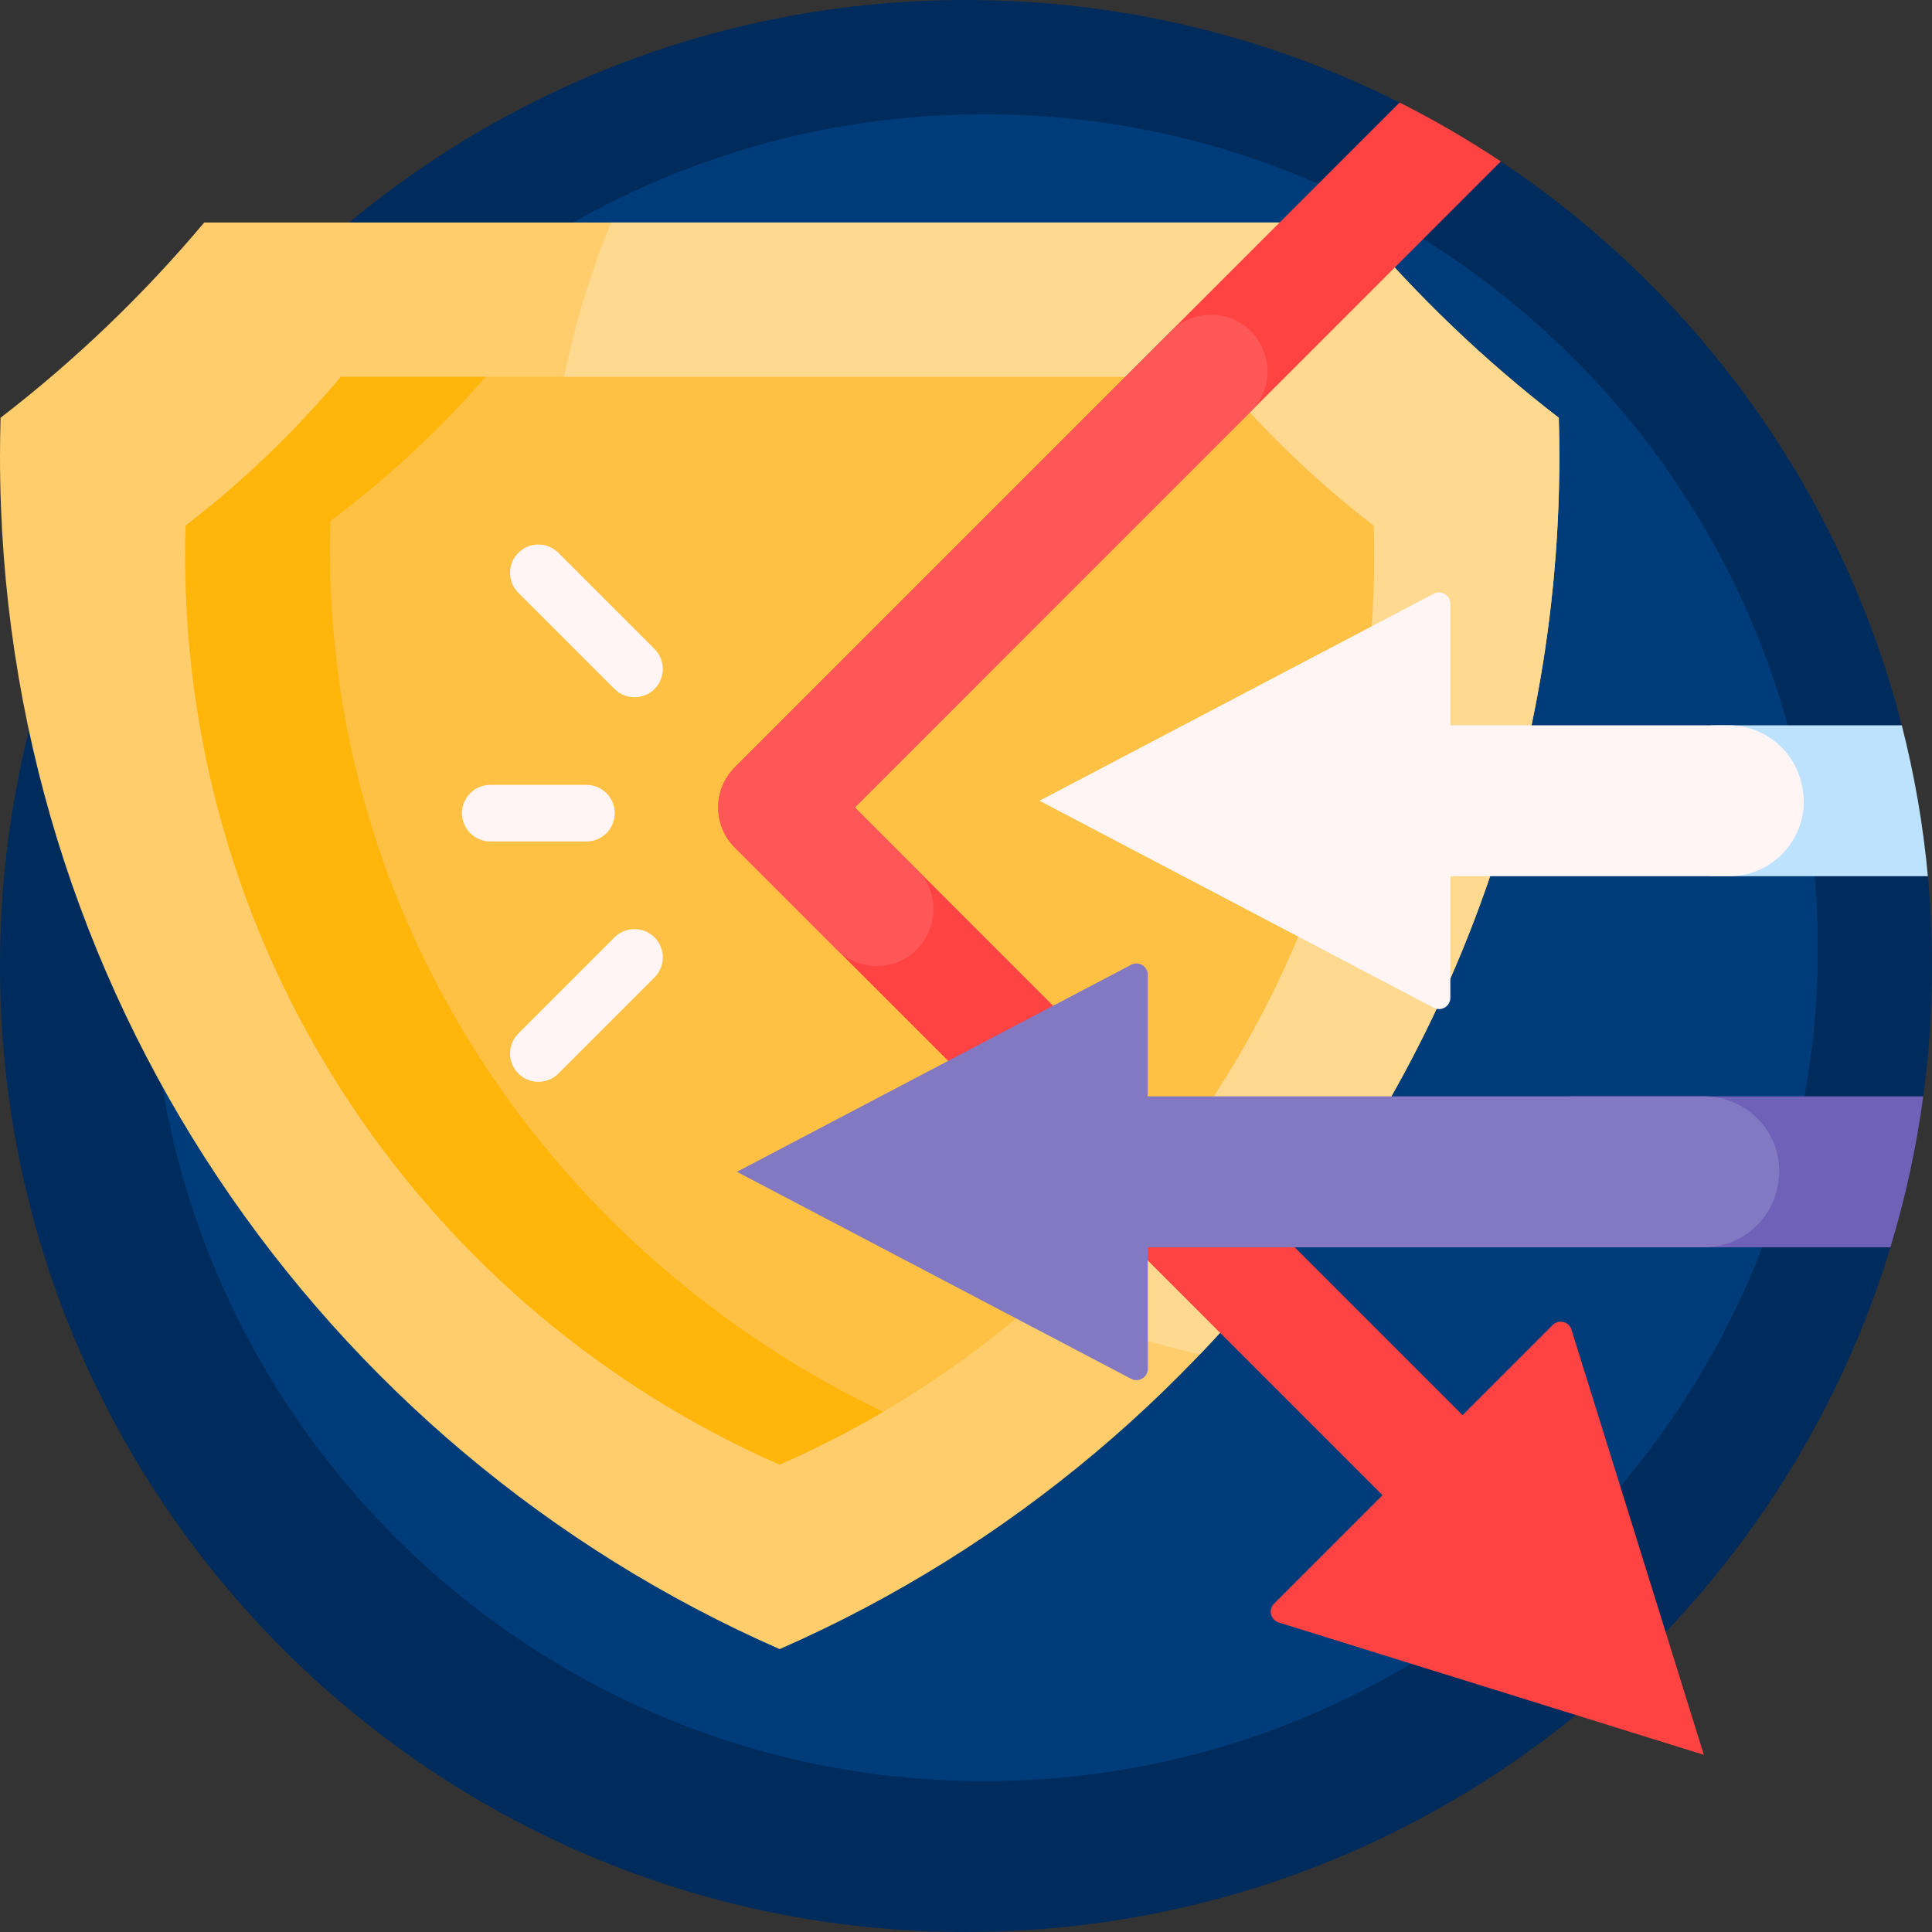
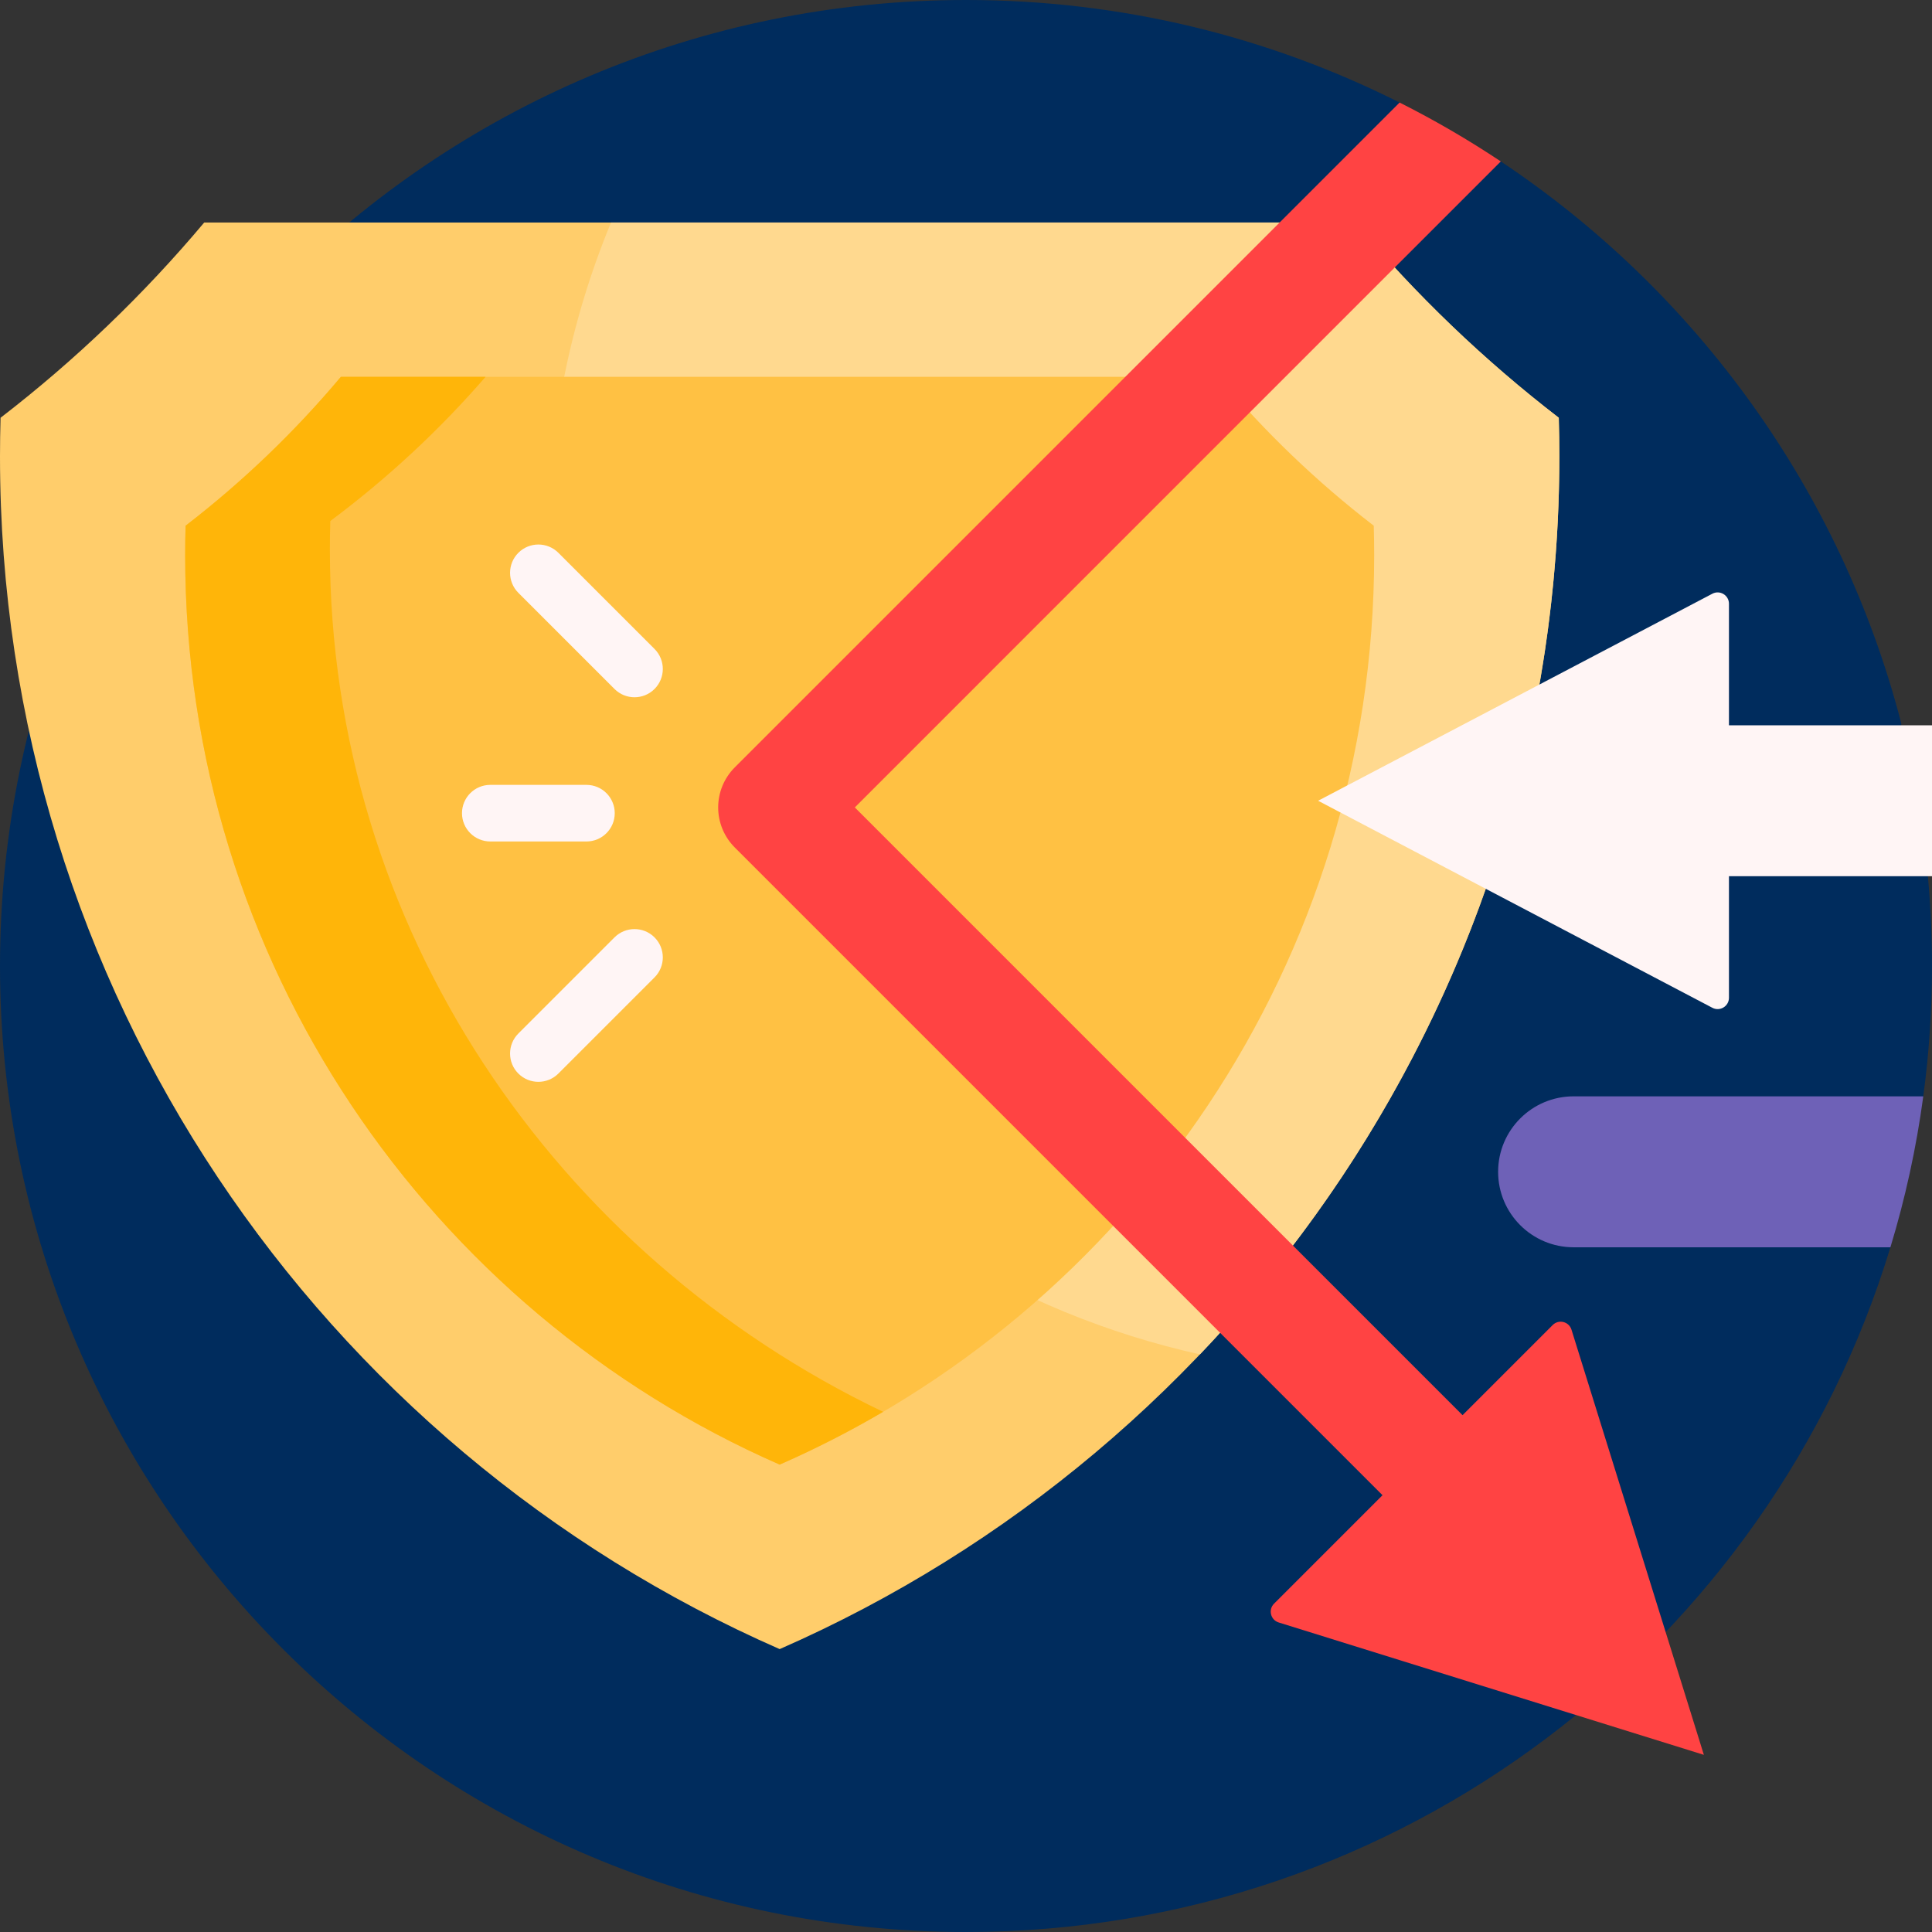
<svg xmlns="http://www.w3.org/2000/svg" id="Capa_1" enable-background="new 0 0 512 512" height="512" viewBox="0 0 512 512" width="512">
  <rect x="0" y="0" width="512" height="512" fill="#333333" stroke="none" />
  <g>
    <path d="m512 256c0 11.715-.787 23.245-2.311 34.543-.253 1.878-5.928 2.933-6.221 4.798-1.541 9.779-3.635 19.375-6.25 28.753-.526 1.886 4.328 4.581 3.76 6.449-31.917 105.025-129.522 181.457-244.978 181.457-141.385 0-256-114.615-256-256s114.615-256 256-256c41.32 0 80.354 9.79 114.909 27.176 1.702.857-2.451 6.514-.771 7.407 6.068 3.225 11.991 6.688 17.756 10.375 1.339.856 8.515-3.057 9.837-2.177 51.662 34.409 90.108 87.095 106.102 148.821.525 2.027-4.245 3.424-3.768 5.47 1.813 7.788 3.272 15.712 4.356 23.755.48 3.558 6.157 7.778 6.489 11.381.721 7.834 1.09 15.77 1.09 23.792z" fill="#002c5d" />
-     <path d="m481.724 251.148c0 121.985-98.888 220.873-220.873 220.873s-220.872-98.888-220.872-220.873 98.888-220.872 220.873-220.872 220.872 98.888 220.872 220.872z" fill="#003c79" />
    <path d="m413.241 120.95c0 141.312-84.978 262.776-206.62 316.079-121.643-53.303-206.621-174.767-206.621-316.079 0-3.424.05-6.837.149-10.238 19.804-15.255 37.905-32.613 53.967-51.741h305.008c16.062 19.128 34.163 36.486 53.967 51.741.1 3.401.15 6.814.15 10.238z" fill="#ffcd6b" />
    <path d="m145.247 143.313c0-29.87 5.929-58.355 16.675-84.342h197.203c16.062 19.128 34.163 36.486 53.967 51.741.099 3.401.149 6.814.149 10.238 0 92.272-36.232 176.082-95.245 237.978-98.843-21.964-172.749-110.158-172.749-215.615z" fill="#ffd98f" />
    <path d="m364.172 147.123c0 107.752-64.797 200.371-157.551 241.015-92.754-40.645-157.552-133.263-157.552-241.015 0-2.611.038-5.213.114-7.807 15.101-11.632 28.903-24.868 41.151-39.453h232.573c12.248 14.585 26.05 27.821 41.151 39.453.075 2.593.114 5.196.114 7.807z" fill="#ffc143" />
    <path d="m234.036 374.149c-8.823 5.175-17.974 9.851-27.416 13.988-92.753-40.644-157.551-133.262-157.551-241.014 0-2.611.038-5.213.114-7.807 15.101-11.632 28.903-24.868 41.151-39.453h38.351c-12.248 14.127-26.05 26.947-41.151 38.214-.076 2.512-.114 5.033-.114 7.562 0 100.216 59.744 186.917 146.616 228.51z" fill="#ffb509" />
    <path d="m451.543 465.053-112.676-35.082c-2.154-.671-2.825-3.39-1.229-4.986l28.741-28.741-171.663-171.662c-2.813-2.813-4.394-6.628-4.394-10.606s1.581-7.794 4.394-10.606l176.193-176.194c9.277 4.668 18.232 9.883 26.821 15.604l-171.194 171.196 161.055 161.056 23.884-23.884c1.595-1.596 4.315-.925 4.986 1.229z" fill="#ff4343" />
-     <path d="m331.479 109.032-104.943 104.944 16.418 16.418c9.449 9.449 2.757 25.606-10.607 25.606-3.978 0-7.793-1.58-10.607-4.393l-27.025-27.025c-2.813-2.813-4.394-6.628-4.394-10.606s1.581-7.794 4.394-10.606l115.55-115.55c2.813-2.813 6.628-4.393 10.606-4.393 13.365-.001 20.058 16.156 10.608 25.605z" fill="#ff5757" />
    <path d="m417.018 290.542h92.671c-1.849 13.707-4.782 27.07-8.711 40h-83.96c-11.046 0-20-8.954-20-20 0-11.045 8.954-20 20-20z" fill="#6e61b7" />
-     <path d="m451.543 330.542h-147.373v32.211c0 2.256-2.397 3.705-4.395 2.656l-104.481-54.867 104.481-54.867c1.998-1.049 4.395.4 4.395 2.656v32.211h147.431c12.757 0 22.314 11.864 19.394 24.282-.042.18-.085.36-.128.54-2.117 8.922-10.154 15.178-19.324 15.178z" fill="#8379c2" />
-     <path d="m454.957 192.208h49.031c3.325 12.965 5.661 26.327 6.921 40h-55.952c-11.046 0-20-8.954-20-20 0-11.046 8.955-20 20-20z" fill="#bde2fd" />
-     <path d="m155.413 223h-25.479c-4.143 0-7.5-3.358-7.5-7.5s3.357-7.5 7.5-7.5h25.479c4.143 0 7.5 3.358 7.5 7.5s-3.358 7.5-7.5 7.5zm7.435-40.415c1.465 1.464 3.385 2.197 5.304 2.197s3.839-.732 5.304-2.197c2.929-2.929 2.929-7.678 0-10.606l-25.479-25.479c-2.93-2.929-7.678-2.929-10.607 0s-2.929 7.678 0 10.606zm0 65.83-25.479 25.479c-2.929 2.929-2.929 7.678 0 10.606 1.465 1.464 3.385 2.197 5.304 2.197s3.839-.732 5.304-2.197l25.479-25.479c2.929-2.929 2.929-7.678 0-10.606-2.93-2.929-7.678-2.929-10.608 0zm295.343-16.207h-73.833v32.211c0 2.256-2.397 3.705-4.395 2.656l-104.481-54.867 104.481-54.867c1.998-1.049 4.395.4 4.395 2.656v32.211h73.761c9.57 0 17.719 6.854 19.485 16.26.025.133.05.266.074.398 2.261 12.144-7.134 23.342-19.487 23.342z" fill="#fff5f5" />
+     <path d="m155.413 223h-25.479c-4.143 0-7.5-3.358-7.5-7.5s3.357-7.5 7.5-7.5h25.479c4.143 0 7.5 3.358 7.5 7.5s-3.358 7.5-7.5 7.5zm7.435-40.415c1.465 1.464 3.385 2.197 5.304 2.197s3.839-.732 5.304-2.197c2.929-2.929 2.929-7.678 0-10.606l-25.479-25.479c-2.93-2.929-7.678-2.929-10.607 0s-2.929 7.678 0 10.606zm0 65.83-25.479 25.479c-2.929 2.929-2.929 7.678 0 10.606 1.465 1.464 3.385 2.197 5.304 2.197s3.839-.732 5.304-2.197l25.479-25.479c2.929-2.929 2.929-7.678 0-10.606-2.93-2.929-7.678-2.929-10.608 0zm295.343-16.207v32.211c0 2.256-2.397 3.705-4.395 2.656l-104.481-54.867 104.481-54.867c1.998-1.049 4.395.4 4.395 2.656v32.211h73.761c9.57 0 17.719 6.854 19.485 16.26.025.133.05.266.074.398 2.261 12.144-7.134 23.342-19.487 23.342z" fill="#fff5f5" />
  </g>
</svg>